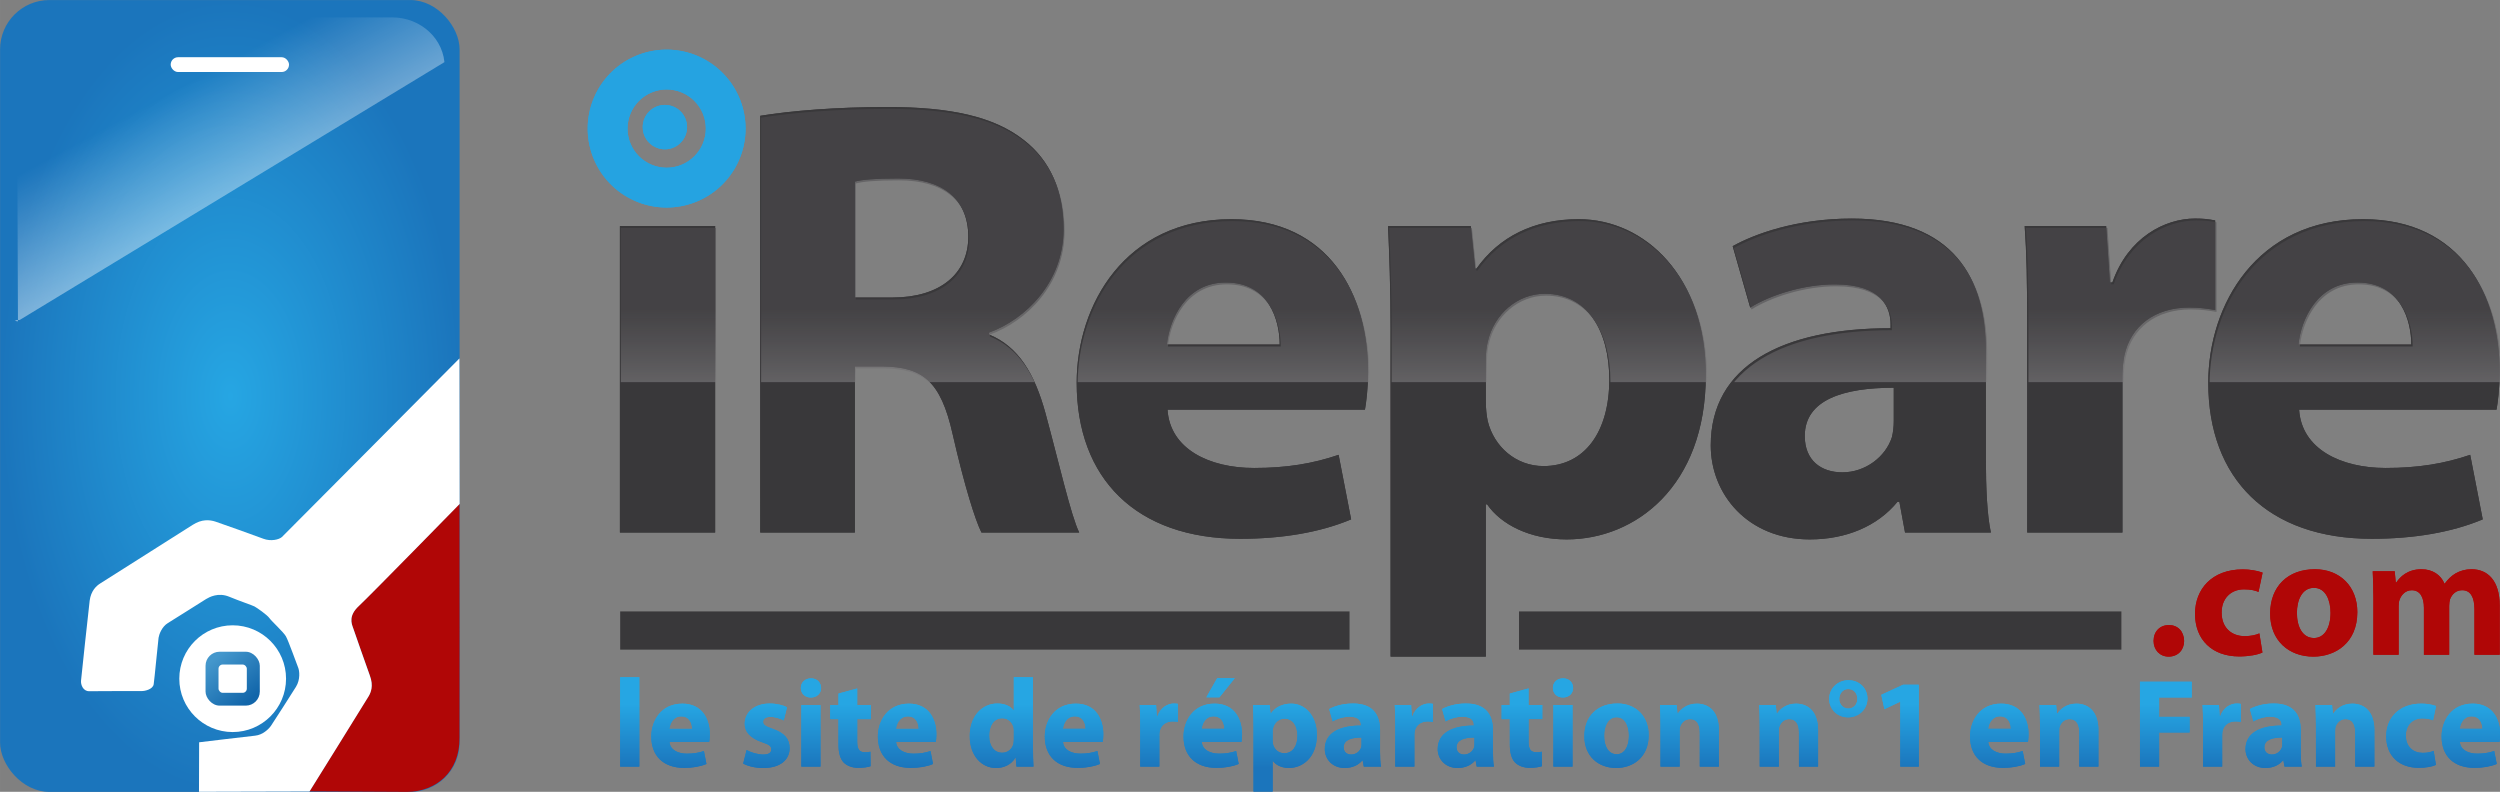
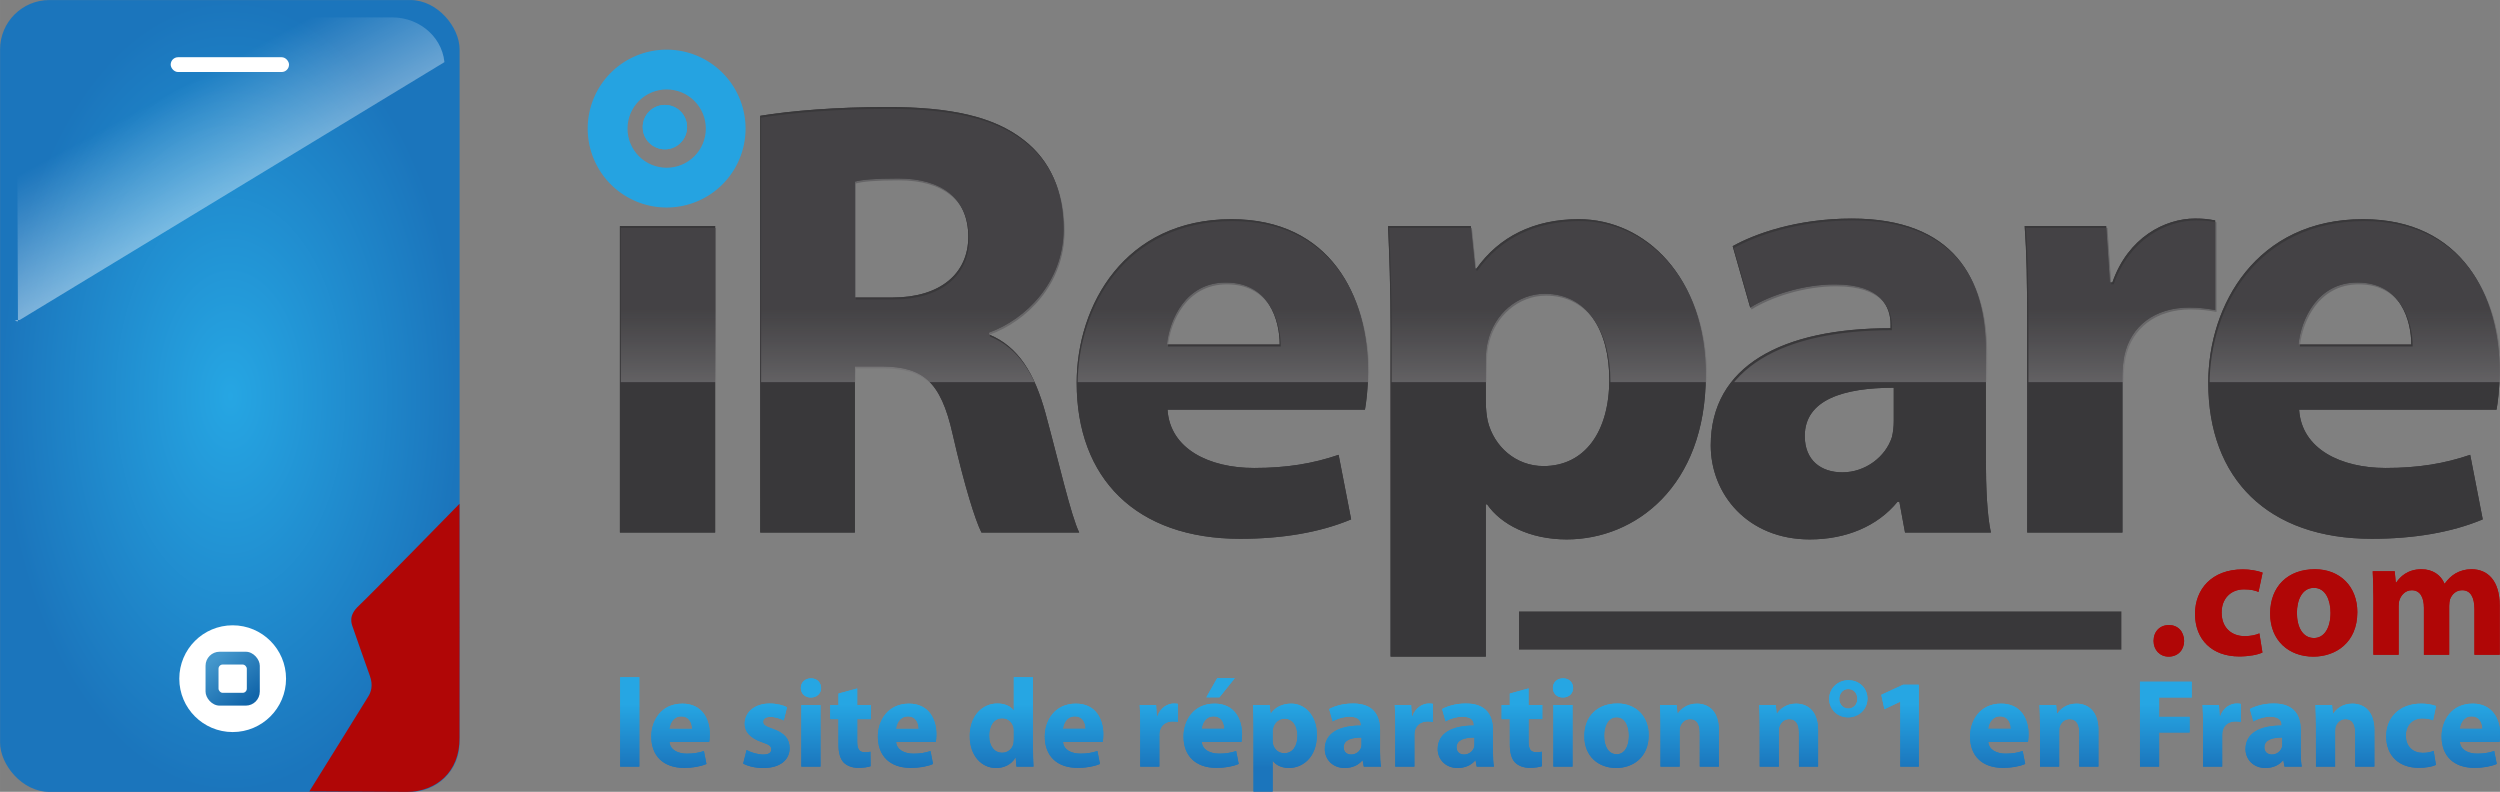
<svg xmlns="http://www.w3.org/2000/svg" xmlns:xlink="http://www.w3.org/1999/xlink" width="350" height="110.853" viewBox="0 0 92.604 29.33" id="svg1">
  <rect x="0" y="0" width="92.604" height="29.33" fill="#808080" stroke="none" />
  <defs id="defs1">
    <linearGradient id="linearGradient1">
      <stop style="stop-color:#26a6e3;stop-opacity:1;" offset="0" id="stop1" />
      <stop style="stop-color:#1b75bc;stop-opacity:1;" offset="1" id="stop2" />
    </linearGradient>
    <linearGradient id="linearGradient15">
      <stop style="stop-color:#ffffff;stop-opacity:0;" offset="0.266" id="stop15" />
      <stop style="stop-color:#ffffff;stop-opacity:1;" offset="1" id="stop16" />
    </linearGradient>
    <linearGradient id="linearGradient2055">
      <stop style="stop-color:#4497cc;stop-opacity:1;" offset="0" id="stop2055" />
      <stop style="stop-color:#1266aa;stop-opacity:1;" offset="1" id="stop2056" />
    </linearGradient>
    <linearGradient id="linearGradient120">
      <stop style="stop-color:#26a6e3;stop-opacity:1;" offset="0.483" id="stop120" />
      <stop style="stop-color:#1b75bc;stop-opacity:1;" offset="0.517" id="stop121" />
    </linearGradient>
    <linearGradient id="linearGradient129">
      <stop style="stop-color:#4e4c4f;stop-opacity:0.53;" offset="0.534" id="stop129" />
      <stop style="stop-color:#ffffff;stop-opacity:1;" offset="0.691" id="stop130" />
    </linearGradient>
    <radialGradient xlink:href="#linearGradient1" id="radialGradient2-4" cx="56.872" cy="148.465" fx="56.872" fy="148.465" r="6.164" gradientTransform="matrix(1.511,0,0,2.603,-2.558,-317.072)" gradientUnits="userSpaceOnUse" />
    <clipPath clipPathUnits="userSpaceOnUse" id="clipPath118-4">
-       <circle style="display:none;fill:#ffffff;fill-opacity:1;stroke:none;stroke-width:0.051;stroke-dasharray:none;stroke-opacity:1" id="circle118-9" cx="162.62" cy="-135.408" r="1.05" d="m 163.67,-135.408 a 1.05,1.05 0 0 1 -1.05,1.05 1.05,1.05 0 0 1 -1.05,-1.05 1.05,1.05 0 0 1 1.05,-1.05 1.05,1.05 0 0 1 1.05,1.05 z" />
      <path id="lpe_path-effect118-2" style="fill:#ffffff;fill-opacity:1;stroke:none;stroke-width:0.051;stroke-dasharray:none;stroke-opacity:1" class="powerclip" d="m 155.503,-142.525 h 14.233 v 14.233 h -14.233 z m 8.167,7.117 a 1.05,1.05 0 0 0 -1.05,-1.05 1.05,1.05 0 0 0 -1.05,1.05 1.05,1.05 0 0 0 1.05,1.05 1.05,1.05 0 0 0 1.05,-1.05 z" />
    </clipPath>
    <clipPath clipPathUnits="userSpaceOnUse" id="clipPath129-6">
      <rect style="fill:#ffffff;fill-opacity:1;stroke:none;stroke-width:0.104;stroke-dasharray:none;stroke-opacity:1" id="rect129-64" width="50.437" height="7.329" x="86.668" y="172.225" />
    </clipPath>
    <clipPath clipPathUnits="userSpaceOnUse" id="clipath_lpe_path-effect82-4">
      <path style="display:none;fill:#000000;fill-opacity:1;stroke-width:0" d="m 51.173,146.377 10.786,-6.994 0.016,7.029 z" id="path9" />
      <path id="lpe_path-effect82-4" style="display:block;fill:#000000;fill-opacity:1;stroke-width:0" class="powerclip" d="m 46.13,133.207 h 20.83 v 18.173 H 46.13 Z m 5.043,13.17 10.802,0.035 -0.016,-7.029 z" />
    </clipPath>
    <clipPath clipPathUnits="userSpaceOnUse" id="clipath_lpe_path-effect118-0">
      <circle style="display:none;fill:#ffffff;fill-opacity:1;stroke:none;stroke-width:0.051;stroke-dasharray:none;stroke-opacity:1" id="circle10" cx="162.62" cy="-135.408" r="1.05" d="m 163.67,-135.408 a 1.05,1.05 0 0 1 -1.05,1.05 1.05,1.05 0 0 1 -1.05,-1.05 1.05,1.05 0 0 1 1.05,-1.05 1.05,1.05 0 0 1 1.05,1.05 z" />
      <path id="lpe_path-effect118-0" style="fill:#ffffff;fill-opacity:1;stroke:none;stroke-width:0.051;stroke-dasharray:none;stroke-opacity:1" class="powerclip" d="m 155.503,-142.525 h 14.233 v 14.233 h -14.233 z m 8.167,7.117 a 1.05,1.05 0 0 0 -1.05,-1.05 1.05,1.05 0 0 0 -1.05,1.05 1.05,1.05 0 0 0 1.05,1.05 1.05,1.05 0 0 0 1.05,-1.05 z" />
    </clipPath>
    <linearGradient xlink:href="#linearGradient15" id="linearGradient10" gradientUnits="userSpaceOnUse" x1="53.838" y1="137.604" x2="59.253" y2="146.984" />
    <linearGradient xlink:href="#linearGradient2055" id="linearGradient11" gradientUnits="userSpaceOnUse" x1="819.696" y1="832.776" x2="865.282" y2="887.104" />
    <linearGradient xlink:href="#linearGradient120" id="linearGradient12" gradientUnits="userSpaceOnUse" gradientTransform="matrix(1.511,0,0,1.511,-2.558,-154.891)" x1="92.563" y1="132.326" x2="92.563" y2="182.765" />
    <linearGradient xlink:href="#linearGradient129" id="linearGradient13" gradientUnits="userSpaceOnUse" x1="111.883" y1="150.674" x2="111.883" y2="201.104" />
    <linearGradient xlink:href="#linearGradient120" id="linearGradient14" gradientUnits="userSpaceOnUse" gradientTransform="matrix(1.511,0,0,1.511,-2.558,-154.891)" x1="92.563" y1="132.326" x2="92.563" y2="182.765" />
  </defs>
  <g id="layer1" transform="translate(294.746,-143.14)">
    <g id="g2-1" transform="matrix(0.914,0,0,0.914,-362.414,94.399)">
      <rect style="fill:url(#radialGradient2-4);stroke-width:0" id="rect1-8-7" width="18.623" height="32.091" x="74.038" y="53.329" ry="1.998" />
      <path id="rect7-2" d="m 52.509,138.208 h 8.093 c 0.733,0 1.323,0.59 1.323,1.323 v 5.471 c 0,0.733 0.074,1.224 0.007,1.224 l -10.802,0.099 0.081,0.056 -0.025,-6.85 c -0.003,-0.733 0.59,-1.323 1.323,-1.323 z" style="display:inline;fill:url(#linearGradient10);stroke-width:0" clip-path="url(#clipath_lpe_path-effect82-4)" transform="matrix(1.614,0,0,1.511,-7.892,-154.801)" />
      <path style="fill:#b00606;fill-opacity:1;stroke-width:0.011" d="m 92.657,83.225 c 0.018,1.417 -0.98,2.185 -2.113,2.195 l -3.972,-0.022 c 0,0 2.326,-3.734 2.402,-3.868 0.076,-0.134 0.204,-0.401 0.045,-0.828 -0.159,-0.427 -0.627,-1.79 -0.685,-1.949 -0.057,-0.159 -0.188,-0.479 0.239,-0.874 0.427,-0.395 4.084,-4.135 4.084,-4.135 0.008,1.153 0,9.482 0,9.482 z" id="path2054-4-72" />
-       <path style="fill:#ffffff;fill-opacity:1;stroke-width:0.011" d="m 92.655,67.852 c 0,0 -7.073,7.126 -7.193,7.237 -0.118,0.109 -0.454,0.187 -0.754,0.072 -0.299,-0.115 -1.766,-0.636 -1.935,-0.692 -0.247,-0.082 -0.564,-0.106 -0.931,0.13 -0.276,0.178 -3.575,2.268 -3.74,2.37 -0.166,0.102 -0.382,0.306 -0.433,0.701 -0.051,0.395 -0.336,3.104 -0.35,3.237 -0.018,0.168 0.083,0.433 0.325,0.433 0.242,0 1.988,-0.012 2.122,-0.006 0.134,0.006 0.465,-0.07 0.497,-0.274 0.032,-0.204 0.178,-1.759 0.198,-1.886 0.019,-0.127 0.127,-0.446 0.382,-0.599 0.255,-0.153 1.415,-0.892 1.542,-0.969 0.127,-0.076 0.491,-0.28 0.937,-0.096 0.446,0.185 0.93,0.344 1.026,0.395 0.096,0.051 0.51,0.338 0.605,0.472 0.096,0.134 0.567,0.561 0.669,0.739 0.102,0.178 0.446,1.147 0.497,1.268 0.051,0.121 0.096,0.478 -0.089,0.777 -0.185,0.299 -0.93,1.459 -1.013,1.58 -0.083,0.121 -0.325,0.37 -0.644,0.401 -0.319,0.032 -2.268,0.268 -2.268,0.268 l -0.006,2.007 4.479,-0.012 c 0,0 2.326,-3.734 2.402,-3.868 0.076,-0.134 0.204,-0.401 0.045,-0.828 -0.159,-0.427 -0.627,-1.79 -0.685,-1.949 -0.057,-0.159 -0.188,-0.479 0.239,-0.874 0.427,-0.395 4.084,-4.135 4.084,-4.135 z" id="path2054-2" />
      <g id="g2056-61" transform="matrix(0.031,0,0,0.031,57.347,54.174)">
        <circle style="fill:#ffffff;fill-opacity:1;stroke-width:0.472" id="path2055-06" cx="842.489" cy="859.94" r="69.78" />
        <rect style="fill:url(#linearGradient11);fill-opacity:1;stroke-width:0.44" id="rect2055-1" width="70.921" height="70.45" x="807.029" y="824.715" ry="18.362" />
        <rect style="fill:#ffffff;fill-opacity:1;stroke-width:0.581" id="rect2056-5" width="37" height="37" x="823.989" y="841.44" ry="5.475" />
      </g>
      <rect style="fill:#ffffff;stroke-width:0" id="rect3-9" width="4.796" height="0.6" x="80.952" y="55.646" ry="0.3" />
      <path style="font-weight:bold;font-size:16.814px;line-height:1.2;font-family:'Myriad Pro';-inkscape-font-specification:'Myriad Pro Bold';text-align:center;letter-spacing:-0.926px;word-spacing:0px;text-anchor:middle;mix-blend-mode:normal;fill:#39383a;fill-opacity:1;stroke-width:0.155" d="M 103.018,74.909 V 62.489 h -3.86 v 12.42 z m 1.827,0 h 3.835 v -6.73 h 1.143 c 1.6,0.025 2.337,0.584 2.819,2.743 0.483,2.108 0.914,3.479 1.168,3.987 h 3.962 c -0.33,-0.66 -0.838,-2.895 -1.371,-4.851 -0.432,-1.575 -1.092,-2.692 -2.286,-3.175 v -0.076 c 1.473,-0.533 3.022,-2.032 3.022,-4.191 0,-1.575 -0.559,-2.794 -1.6,-3.606 -1.219,-0.965 -2.997,-1.346 -5.537,-1.346 -2.083,0 -3.911,0.152 -5.156,0.356 z m 3.835,-14.223 c 0.279,-0.076 0.813,-0.127 1.752,-0.127 1.778,0 2.845,0.813 2.845,2.362 0,1.498 -1.143,2.464 -3.073,2.464 h -1.524 z m 20.672,9.245 c 0.051,-0.279 0.127,-0.864 0.127,-1.524 0,-3.073 -1.524,-6.197 -5.537,-6.197 -4.318,0 -6.273,3.479 -6.273,6.629 0,3.886 2.413,6.324 6.629,6.324 1.676,0 3.226,-0.254 4.495,-0.787 l -0.508,-2.616 c -1.041,0.356 -2.108,0.533 -3.429,0.533 -1.803,0 -3.403,-0.762 -3.505,-2.362 z m -8.026,-2.641 c 0.102,-1.016 0.762,-2.514 2.387,-2.514 1.778,0 2.184,1.575 2.184,2.514 z m 9.065,12.648 h 3.86 v -6.172 h 0.051 c 0.559,0.813 1.727,1.422 3.226,1.422 2.768,0 5.638,-2.133 5.638,-6.654 0,-3.962 -2.438,-6.324 -5.156,-6.324 -1.803,0 -3.226,0.711 -4.14,2.006 h -0.051 l -0.178,-1.727 h -3.353 c 0.051,1.168 0.102,2.54 0.102,4.165 z m 3.86,-12.064 c 0,-0.229 0.025,-0.483 0.076,-0.686 0.254,-1.143 1.219,-1.956 2.311,-1.956 1.727,0 2.616,1.498 2.616,3.479 0,2.108 -0.991,3.505 -2.667,3.505 -1.117,0 -2.006,-0.787 -2.26,-1.829 -0.051,-0.254 -0.076,-0.508 -0.076,-0.813 z m 20.265,-0.305 c 0,-2.946 -1.295,-5.384 -5.435,-5.384 -2.26,0 -3.962,0.635 -4.826,1.118 l 0.711,2.489 c 0.813,-0.508 2.159,-0.94 3.429,-0.94 1.905,0 2.26,0.94 2.26,1.625 v 0.152 c -4.394,0 -7.289,1.524 -7.289,4.749 0,1.981 1.498,3.81 4.013,3.81 1.473,0 2.743,-0.533 3.556,-1.524 h 0.076 l 0.229,1.245 h 3.48 c -0.152,-0.686 -0.203,-1.829 -0.203,-2.997 z m -3.733,2.819 c 0,0.229 -0.025,0.457 -0.076,0.66 -0.254,0.787 -1.067,1.422 -2.006,1.422 -0.864,0 -1.524,-0.483 -1.524,-1.473 0,-1.473 1.575,-1.956 3.606,-1.956 z m 5.408,4.521 h 3.86 v -6.299 c 0,-0.305 0.025,-0.61 0.076,-0.864 0.254,-1.194 1.219,-1.956 2.641,-1.956 0.432,0 0.737,0.051 1.041,0.102 v -3.632 c -0.279,-0.051 -0.457,-0.076 -0.813,-0.076 -1.219,0 -2.718,0.762 -3.353,2.591 h -0.102 L 159.391,62.49 h -3.302 c 0.076,1.067 0.102,2.26 0.102,4.089 z m 19.021,-4.978 c 0.051,-0.279 0.127,-0.864 0.127,-1.524 0,-3.073 -1.524,-6.197 -5.537,-6.197 -4.318,0 -6.273,3.479 -6.273,6.629 0,3.886 2.413,6.324 6.629,6.324 1.676,0 3.226,-0.254 4.495,-0.787 l -0.508,-2.616 c -1.041,0.356 -2.108,0.533 -3.429,0.533 -1.803,0 -3.403,-0.762 -3.505,-2.362 z m -8.026,-2.641 c 0.102,-1.016 0.762,-2.514 2.387,-2.514 1.778,0 2.184,1.575 2.184,2.514 z" id="text104-4" aria-label="iRepare" />
-       <path style="fill:#25a3e1;fill-opacity:1;stroke:none;stroke-width:0.104;stroke-dasharray:none;stroke-opacity:1" id="path118-9" transform="matrix(1.511,0,0,-1.511,-144.666,-146.063)" clip-path="url(#clipath_lpe_path-effect118-0)" d="m 164.736,-135.408 a 2.117,2.117 0 0 1 -2.117,2.117 2.117,2.117 0 0 1 -2.117,-2.117 2.117,2.117 0 0 1 2.117,-2.117 2.117,2.117 0 0 1 2.117,2.117 z" />
+       <path style="fill:#25a3e1;fill-opacity:1;stroke:none;stroke-width:0.104;stroke-dasharray:none;stroke-opacity:1" id="path118-9" transform="matrix(1.511,0,0,-1.511,-144.666,-146.063)" clip-path="url(#clipath_lpe_path-effect118-0)" d="m 164.736,-135.408 z" />
      <circle style="fill:#25a3e1;fill-opacity:1;stroke:none;stroke-width:0.154;stroke-dasharray:none;stroke-opacity:1" id="path119-0" cx="100.981" cy="58.479" r="0.899" />
      <path d="m 161.922,79.938 c 0.38,0 0.629,-0.27 0.629,-0.636 -0.008,-0.387 -0.256,-0.643 -0.616,-0.643 -0.367,0 -0.622,0.263 -0.622,0.643 0,0.367 0.256,0.636 0.609,0.636 z m 3.679,-0.941 c -0.159,0.069 -0.353,0.111 -0.602,0.111 -0.512,0 -0.927,-0.332 -0.927,-0.948 -0.008,-0.553 0.353,-0.948 0.906,-0.948 0.277,0 0.463,0.048 0.588,0.104 l 0.166,-0.782 c -0.221,-0.083 -0.526,-0.131 -0.802,-0.131 -1.259,0 -1.937,0.809 -1.937,1.798 0,1.058 0.699,1.729 1.791,1.729 0.401,0 0.754,-0.069 0.941,-0.159 z m 2.248,-2.6 c -1.093,0 -1.812,0.699 -1.812,1.798 0,1.093 0.761,1.743 1.75,1.743 0.906,0 1.784,-0.567 1.784,-1.805 0,-1.024 -0.692,-1.736 -1.722,-1.736 z m -0.035,0.754 c 0.477,0 0.671,0.512 0.671,1.01 0,0.616 -0.256,1.024 -0.671,1.024 -0.45,0 -0.692,-0.436 -0.692,-1.017 0,-0.498 0.194,-1.017 0.692,-1.017 z m 2.407,2.711 h 1.024 v -1.971 c 0,-0.09 0.008,-0.187 0.042,-0.27 0.062,-0.166 0.221,-0.373 0.491,-0.373 0.339,0 0.491,0.29 0.491,0.712 v 1.902 h 1.024 v -1.978 c 0,-0.09 0.014,-0.194 0.035,-0.27 0.076,-0.201 0.242,-0.367 0.491,-0.367 0.339,0 0.498,0.284 0.498,0.775 v 1.84 h 1.024 v -1.992 c 0,-1.017 -0.491,-1.473 -1.141,-1.473 -0.249,0 -0.456,0.062 -0.643,0.166 -0.166,0.097 -0.311,0.235 -0.443,0.415 h -0.014 c -0.145,-0.353 -0.484,-0.581 -0.927,-0.581 -0.574,0 -0.878,0.318 -1.024,0.539 h -0.021 l -0.042,-0.456 h -0.892 c 0.014,0.304 0.028,0.657 0.028,1.079 z" id="text119-9" style="font-weight:bold;font-size:4.579px;line-height:1.2;font-family:'Myriad Pro';-inkscape-font-specification:'Myriad Pro Bold';text-align:center;letter-spacing:0px;word-spacing:0px;text-anchor:middle;fill:#b00606;fill-opacity:1;stroke-width:0.042" aria-label=".com" />
      <path d="m 99.169,84.396 h 0.775 v -3.622 h -0.775 z m 3.607,-1 c 0.011,-0.056 0.025,-0.173 0.025,-0.306 0,-0.617 -0.306,-1.245 -1.112,-1.245 -0.867,0 -1.26,0.699 -1.26,1.332 0,0.781 0.485,1.27 1.332,1.27 0.337,0 0.648,-0.051 0.903,-0.158 l -0.102,-0.525 c -0.209,0.071 -0.423,0.107 -0.689,0.107 -0.362,0 -0.684,-0.153 -0.704,-0.474 z m -1.612,-0.531 c 0.02,-0.204 0.153,-0.505 0.48,-0.505 0.357,0 0.439,0.316 0.439,0.505 z m 2.99,1.408 c 0.189,0.102 0.48,0.179 0.806,0.179 0.714,0 1.076,-0.342 1.076,-0.811 -0.005,-0.362 -0.199,-0.607 -0.673,-0.77 -0.306,-0.107 -0.403,-0.168 -0.403,-0.291 0,-0.123 0.107,-0.199 0.296,-0.199 0.209,0 0.429,0.082 0.541,0.143 l 0.133,-0.536 c -0.153,-0.077 -0.408,-0.148 -0.699,-0.148 -0.617,0 -1.015,0.352 -1.015,0.821 -0.005,0.296 0.194,0.577 0.714,0.75 0.286,0.097 0.362,0.158 0.362,0.291 0,0.127 -0.097,0.204 -0.332,0.204 -0.23,0 -0.525,-0.097 -0.668,-0.184 z m 3.132,0.123 v -2.495 h -0.775 v 2.495 z m -0.383,-3.576 c -0.25,0 -0.413,0.168 -0.413,0.388 0,0.214 0.158,0.388 0.403,0.388 0.26,0 0.418,-0.173 0.418,-0.388 -0.005,-0.219 -0.158,-0.388 -0.408,-0.388 z m 1.112,0.617 v 0.464 h -0.332 v 0.571 h 0.332 v 1.02 c 0,0.352 0.071,0.592 0.214,0.74 0.127,0.127 0.337,0.214 0.587,0.214 0.214,0 0.403,-0.031 0.5,-0.066 l -0.005,-0.587 c -0.071,0.015 -0.123,0.02 -0.23,0.02 -0.23,0 -0.306,-0.138 -0.306,-0.439 v -0.903 h 0.556 V 81.902 h -0.556 v -0.673 z m 3.944,1.959 c 0.011,-0.056 0.025,-0.173 0.025,-0.306 0,-0.617 -0.306,-1.245 -1.112,-1.245 -0.867,0 -1.26,0.699 -1.26,1.332 0,0.781 0.485,1.27 1.332,1.27 0.337,0 0.648,-0.051 0.903,-0.158 l -0.102,-0.525 c -0.209,0.071 -0.423,0.107 -0.689,0.107 -0.362,0 -0.684,-0.153 -0.704,-0.474 z m -1.612,-0.531 c 0.02,-0.204 0.153,-0.505 0.48,-0.505 0.357,0 0.439,0.316 0.439,0.505 z m 4.775,-2.092 v 1.347 h -0.011 c -0.112,-0.168 -0.347,-0.281 -0.658,-0.281 -0.597,0 -1.122,0.49 -1.117,1.332 0,0.775 0.474,1.281 1.066,1.281 0.321,0 0.628,-0.143 0.781,-0.418 h 0.015 l 0.031,0.362 h 0.689 c -0.011,-0.168 -0.02,-0.464 -0.02,-0.745 v -2.877 z m 0,2.51 c 0,0.061 -0.005,0.123 -0.015,0.179 -0.046,0.219 -0.23,0.372 -0.454,0.372 -0.321,0 -0.531,-0.265 -0.531,-0.689 0,-0.393 0.179,-0.709 0.536,-0.709 0.24,0 0.408,0.173 0.454,0.378 0.011,0.046 0.011,0.102 0.011,0.143 z m 3.602,0.112 c 0.011,-0.056 0.025,-0.173 0.025,-0.306 0,-0.617 -0.306,-1.245 -1.112,-1.245 -0.867,0 -1.26,0.699 -1.26,1.332 0,0.781 0.485,1.27 1.332,1.27 0.337,0 0.648,-0.051 0.903,-0.158 l -0.102,-0.525 c -0.209,0.071 -0.423,0.107 -0.689,0.107 -0.362,0 -0.684,-0.153 -0.704,-0.474 z m -1.612,-0.531 c 0.02,-0.204 0.153,-0.505 0.48,-0.505 0.357,0 0.439,0.316 0.439,0.505 z m 3.133,1.531 h 0.775 v -1.265 c 0,-0.061 0.005,-0.123 0.015,-0.173 0.051,-0.24 0.245,-0.393 0.531,-0.393 0.087,0 0.148,0.011 0.209,0.02 v -0.73 c -0.056,-0.011 -0.092,-0.015 -0.163,-0.015 -0.245,0 -0.546,0.153 -0.673,0.52 h -0.02 l -0.031,-0.459 h -0.663 c 0.015,0.214 0.02,0.454 0.02,0.821 z m 4.102,-1 c 0.011,-0.056 0.025,-0.173 0.025,-0.306 0,-0.617 -0.306,-1.245 -1.112,-1.245 -0.867,0 -1.26,0.699 -1.26,1.332 0,0.781 0.485,1.27 1.332,1.27 0.337,0 0.648,-0.051 0.903,-0.158 l -0.102,-0.525 c -0.209,0.071 -0.423,0.107 -0.689,0.107 -0.362,0 -0.684,-0.153 -0.704,-0.474 z m -1.612,-0.531 c 0.02,-0.204 0.153,-0.505 0.48,-0.505 0.357,0 0.439,0.316 0.439,0.505 z m 0.628,-2.051 -0.439,0.775 h 0.531 l 0.622,-0.775 z m 1.474,4.592 h 0.775 v -1.24 h 0.011 c 0.112,0.163 0.347,0.286 0.648,0.286 0.556,0 1.133,-0.429 1.133,-1.337 0,-0.796 -0.49,-1.27 -1.036,-1.27 -0.362,0 -0.648,0.143 -0.832,0.403 h -0.011 l -0.036,-0.347 h -0.673 c 0.011,0.235 0.02,0.51 0.02,0.837 z m 0.775,-2.423 c 0,-0.046 0.005,-0.097 0.015,-0.138 0.051,-0.23 0.245,-0.393 0.464,-0.393 0.347,0 0.525,0.301 0.525,0.699 0,0.423 -0.199,0.704 -0.536,0.704 -0.224,0 -0.403,-0.158 -0.454,-0.367 -0.011,-0.051 -0.015,-0.102 -0.015,-0.163 z m 4.352,-0.061 c 0,-0.592 -0.26,-1.082 -1.092,-1.082 -0.454,0 -0.796,0.127 -0.969,0.224 l 0.143,0.5 c 0.163,-0.102 0.434,-0.189 0.689,-0.189 0.383,0 0.454,0.189 0.454,0.327 v 0.031 c -0.883,0 -1.464,0.306 -1.464,0.954 0,0.398 0.301,0.765 0.806,0.765 0.296,0 0.551,-0.107 0.714,-0.306 h 0.015 l 0.046,0.25 h 0.699 c -0.031,-0.138 -0.041,-0.367 -0.041,-0.602 z m -0.75,0.566 c 0,0.046 -0.005,0.092 -0.015,0.133 -0.051,0.158 -0.214,0.286 -0.403,0.286 -0.173,0 -0.306,-0.097 -0.306,-0.296 0,-0.296 0.316,-0.393 0.724,-0.393 z m 1.367,0.908 h 0.775 v -1.265 c 0,-0.061 0.005,-0.123 0.015,-0.173 0.051,-0.24 0.245,-0.393 0.531,-0.393 0.087,0 0.148,0.011 0.209,0.02 v -0.73 c -0.056,-0.011 -0.092,-0.015 -0.163,-0.015 -0.245,0 -0.546,0.153 -0.673,0.52 h -0.02 l -0.031,-0.459 h -0.663 c 0.015,0.214 0.02,0.454 0.02,0.821 z m 3.959,-1.474 c 0,-0.592 -0.26,-1.082 -1.092,-1.082 -0.454,0 -0.796,0.127 -0.969,0.224 l 0.143,0.5 c 0.163,-0.102 0.434,-0.189 0.689,-0.189 0.383,0 0.454,0.189 0.454,0.327 v 0.031 c -0.883,0 -1.464,0.306 -1.464,0.954 0,0.398 0.301,0.765 0.806,0.765 0.296,0 0.551,-0.107 0.714,-0.306 h 0.015 l 0.046,0.25 h 0.699 c -0.031,-0.138 -0.041,-0.367 -0.041,-0.602 z m -0.75,0.566 c 0,0.046 -0.005,0.092 -0.015,0.133 -0.051,0.158 -0.214,0.286 -0.403,0.286 -0.173,0 -0.306,-0.097 -0.306,-0.296 0,-0.296 0.316,-0.393 0.724,-0.393 z m 1.434,-2.051 v 0.464 h -0.332 v 0.571 h 0.332 v 1.02 c 0,0.352 0.071,0.592 0.214,0.74 0.127,0.127 0.337,0.214 0.587,0.214 0.214,0 0.403,-0.031 0.5,-0.066 l -0.005,-0.587 c -0.071,0.015 -0.122,0.02 -0.23,0.02 -0.23,0 -0.306,-0.138 -0.306,-0.439 v -0.903 h 0.556 v -0.571 h -0.556 v -0.673 z m 2.541,2.959 v -2.495 h -0.775 v 2.495 z m -0.383,-3.576 c -0.25,0 -0.413,0.168 -0.413,0.388 0,0.214 0.158,0.388 0.403,0.388 0.26,0 0.418,-0.173 0.418,-0.388 -0.005,-0.219 -0.158,-0.388 -0.408,-0.388 z m 2.199,1.02 c -0.806,0 -1.337,0.515 -1.337,1.326 0,0.806 0.561,1.286 1.291,1.286 0.668,0 1.316,-0.418 1.316,-1.332 0,-0.755 -0.51,-1.281 -1.27,-1.281 z m -0.025,0.556 c 0.352,0 0.495,0.378 0.495,0.745 0,0.454 -0.189,0.755 -0.495,0.755 -0.332,0 -0.51,-0.321 -0.51,-0.75 0,-0.367 0.143,-0.75 0.51,-0.75 z m 1.775,2 h 0.775 v -1.439 c 0,-0.071 0.005,-0.143 0.025,-0.194 0.056,-0.143 0.184,-0.291 0.398,-0.291 0.281,0 0.393,0.219 0.393,0.541 v 1.383 h 0.775 v -1.474 c 0,-0.735 -0.383,-1.076 -0.893,-1.076 -0.418,0 -0.668,0.24 -0.77,0.403 h -0.015 l -0.036,-0.347 h -0.673 c 0.011,0.224 0.02,0.485 0.02,0.796 z m 4.02,0 h 0.775 v -1.439 c 0,-0.071 0.005,-0.143 0.025,-0.194 0.056,-0.143 0.184,-0.291 0.398,-0.291 0.281,0 0.393,0.219 0.393,0.541 v 1.383 h 0.775 v -1.474 c 0,-0.735 -0.383,-1.076 -0.893,-1.076 -0.418,0 -0.668,0.24 -0.77,0.403 h -0.015 l -0.036,-0.347 h -0.673 c 0.011,0.224 0.02,0.485 0.02,0.796 z m 3.597,-3.5 c -0.439,0 -0.786,0.337 -0.781,0.76 0,0.413 0.321,0.745 0.77,0.745 0.418,0 0.781,-0.316 0.781,-0.76 0,-0.403 -0.311,-0.745 -0.77,-0.745 z m -0.011,0.357 c 0.245,0 0.372,0.194 0.372,0.398 0,0.224 -0.153,0.393 -0.367,0.393 -0.209,0 -0.367,-0.168 -0.367,-0.388 0,-0.214 0.143,-0.403 0.362,-0.403 z m 2.112,3.143 h 0.75 v -3.316 h -0.638 l -0.883,0.408 0.127,0.582 0.633,-0.301 h 0.011 z m 5.173,-1 c 0.011,-0.056 0.025,-0.173 0.025,-0.306 0,-0.617 -0.306,-1.245 -1.112,-1.245 -0.867,0 -1.26,0.699 -1.26,1.332 0,0.781 0.485,1.27 1.332,1.27 0.337,0 0.648,-0.051 0.903,-0.158 l -0.102,-0.525 c -0.209,0.071 -0.423,0.107 -0.689,0.107 -0.362,0 -0.684,-0.153 -0.704,-0.474 z m -1.612,-0.531 c 0.02,-0.204 0.153,-0.505 0.48,-0.505 0.357,0 0.439,0.316 0.439,0.505 z m 2.102,1.531 h 0.775 v -1.439 c 0,-0.071 0.005,-0.143 0.025,-0.194 0.056,-0.143 0.184,-0.291 0.398,-0.291 0.281,0 0.393,0.219 0.393,0.541 v 1.383 h 0.775 v -1.474 c 0,-0.735 -0.383,-1.076 -0.893,-1.076 -0.418,0 -0.668,0.24 -0.77,0.403 h -0.015 l -0.036,-0.347 h -0.673 c 0.011,0.224 0.02,0.485 0.02,0.796 z m 4.051,0 h 0.775 v -1.383 h 1.235 v -0.633 h -1.235 v -0.786 h 1.321 v -0.638 h -2.097 z m 2.556,0 h 0.775 v -1.265 c 0,-0.061 0.005,-0.123 0.015,-0.173 0.051,-0.24 0.245,-0.393 0.531,-0.393 0.087,0 0.148,0.011 0.209,0.02 v -0.73 c -0.056,-0.011 -0.092,-0.015 -0.163,-0.015 -0.245,0 -0.546,0.153 -0.673,0.52 h -0.02 l -0.031,-0.459 h -0.663 c 0.015,0.214 0.02,0.454 0.02,0.821 z m 3.959,-1.474 c 0,-0.592 -0.26,-1.082 -1.092,-1.082 -0.454,0 -0.796,0.127 -0.969,0.224 l 0.143,0.5 c 0.163,-0.102 0.434,-0.189 0.689,-0.189 0.383,0 0.454,0.189 0.454,0.327 v 0.031 c -0.883,0 -1.464,0.306 -1.464,0.954 0,0.398 0.301,0.765 0.806,0.765 0.296,0 0.551,-0.107 0.714,-0.306 h 0.015 l 0.046,0.25 h 0.699 c -0.031,-0.138 -0.041,-0.367 -0.041,-0.602 z m -0.75,0.566 c 0,0.046 -0.005,0.092 -0.015,0.133 -0.051,0.158 -0.214,0.286 -0.403,0.286 -0.173,0 -0.306,-0.097 -0.306,-0.296 0,-0.296 0.316,-0.393 0.724,-0.393 z m 1.367,0.908 h 0.775 v -1.439 c 0,-0.071 0.005,-0.143 0.025,-0.194 0.056,-0.143 0.184,-0.291 0.398,-0.291 0.281,0 0.393,0.219 0.393,0.541 v 1.383 h 0.775 v -1.474 c 0,-0.735 -0.383,-1.076 -0.893,-1.076 -0.418,0 -0.668,0.24 -0.77,0.403 h -0.015 l -0.036,-0.347 h -0.673 c 0.011,0.224 0.02,0.485 0.02,0.796 z m 4.77,-0.638 c -0.117,0.051 -0.26,0.082 -0.444,0.082 -0.378,0 -0.684,-0.245 -0.684,-0.699 -0.005,-0.408 0.26,-0.699 0.668,-0.699 0.204,0 0.342,0.036 0.434,0.077 l 0.123,-0.577 c -0.163,-0.061 -0.388,-0.097 -0.592,-0.097 -0.929,0 -1.429,0.597 -1.429,1.326 0,0.781 0.515,1.275 1.321,1.275 0.296,0 0.556,-0.051 0.694,-0.117 z m 2.668,-0.362 c 0.011,-0.056 0.025,-0.173 0.025,-0.306 0,-0.617 -0.306,-1.245 -1.112,-1.245 -0.867,0 -1.26,0.699 -1.26,1.332 0,0.781 0.485,1.27 1.332,1.27 0.337,0 0.648,-0.051 0.903,-0.158 l -0.102,-0.525 c -0.209,0.071 -0.423,0.107 -0.689,0.107 -0.362,0 -0.684,-0.153 -0.704,-0.474 z m -1.612,-0.531 c 0.02,-0.204 0.153,-0.505 0.48,-0.505 0.357,0 0.439,0.316 0.439,0.505 z" id="text120-1" style="font-weight:bold;font-size:3.377px;line-height:1.2;font-family:'Myriad Pro';-inkscape-font-specification:'Myriad Pro Bold';text-align:center;letter-spacing:0px;word-spacing:0px;text-anchor:middle;fill:url(#linearGradient12);stroke-width:0.386" aria-label="le site de réparation n°1 en France" />
      <path style="font-weight:bold;font-size:16.814px;line-height:1.2;font-family:'Myriad Pro';-inkscape-font-specification:'Myriad Pro Bold';text-align:center;letter-spacing:-0.926px;word-spacing:0px;text-anchor:middle;mix-blend-mode:normal;fill:#39383a;fill-opacity:1;stroke-width:0.155" d="M 103.018,74.909 V 62.489 h -3.86 v 12.42 z m 1.827,0 h 3.835 v -6.73 h 1.143 c 1.6,0.025 2.337,0.584 2.819,2.743 0.483,2.108 0.914,3.479 1.168,3.987 h 3.962 c -0.33,-0.66 -0.838,-2.895 -1.371,-4.851 -0.432,-1.575 -1.092,-2.692 -2.286,-3.175 v -0.076 c 1.473,-0.533 3.022,-2.032 3.022,-4.191 0,-1.575 -0.559,-2.794 -1.6,-3.606 -1.219,-0.965 -2.997,-1.346 -5.537,-1.346 -2.083,0 -3.911,0.152 -5.156,0.356 z m 3.835,-14.223 c 0.279,-0.076 0.813,-0.127 1.752,-0.127 1.778,0 2.845,0.813 2.845,2.362 0,1.498 -1.143,2.464 -3.073,2.464 h -1.524 z m 20.672,9.245 c 0.051,-0.279 0.127,-0.864 0.127,-1.524 0,-3.073 -1.524,-6.197 -5.537,-6.197 -4.318,0 -6.273,3.479 -6.273,6.629 0,3.886 2.413,6.324 6.629,6.324 1.676,0 3.226,-0.254 4.495,-0.787 l -0.508,-2.616 c -1.041,0.356 -2.108,0.533 -3.429,0.533 -1.803,0 -3.403,-0.762 -3.505,-2.362 z m -8.026,-2.641 c 0.102,-1.016 0.762,-2.514 2.387,-2.514 1.778,0 2.184,1.575 2.184,2.514 z m 9.065,12.648 h 3.86 v -6.172 h 0.051 c 0.559,0.813 1.727,1.422 3.226,1.422 2.768,0 5.638,-2.133 5.638,-6.654 0,-3.962 -2.438,-6.324 -5.156,-6.324 -1.803,0 -3.226,0.711 -4.14,2.006 h -0.051 l -0.178,-1.727 h -3.353 c 0.051,1.168 0.102,2.54 0.102,4.165 z m 3.86,-12.064 c 0,-0.229 0.025,-0.483 0.076,-0.686 0.254,-1.143 1.219,-1.956 2.311,-1.956 1.727,0 2.616,1.498 2.616,3.479 0,2.108 -0.991,3.505 -2.667,3.505 -1.117,0 -2.006,-0.787 -2.26,-1.829 -0.051,-0.254 -0.076,-0.508 -0.076,-0.813 z m 20.265,-0.305 c 0,-2.946 -1.295,-5.384 -5.435,-5.384 -2.26,0 -3.962,0.635 -4.826,1.118 l 0.711,2.489 c 0.813,-0.508 2.159,-0.94 3.429,-0.94 1.905,0 2.26,0.94 2.26,1.625 v 0.152 c -4.394,0 -7.289,1.524 -7.289,4.749 0,1.981 1.498,3.81 4.013,3.81 1.473,0 2.743,-0.533 3.556,-1.524 h 0.076 l 0.229,1.245 h 3.48 c -0.152,-0.686 -0.203,-1.829 -0.203,-2.997 z m -3.733,2.819 c 0,0.229 -0.025,0.457 -0.076,0.66 -0.254,0.787 -1.067,1.422 -2.006,1.422 -0.864,0 -1.524,-0.483 -1.524,-1.473 0,-1.473 1.575,-1.956 3.606,-1.956 z m 5.408,4.521 h 3.86 v -6.299 c 0,-0.305 0.025,-0.61 0.076,-0.864 0.254,-1.194 1.219,-1.956 2.641,-1.956 0.432,0 0.737,0.051 1.041,0.102 v -3.632 c -0.279,-0.051 -0.457,-0.076 -0.813,-0.076 -1.219,0 -2.718,0.762 -3.353,2.591 h -0.102 L 159.391,62.49 h -3.302 c 0.076,1.067 0.102,2.26 0.102,4.089 z m 19.021,-4.978 c 0.051,-0.279 0.127,-0.864 0.127,-1.524 0,-3.073 -1.524,-6.197 -5.537,-6.197 -4.318,0 -6.273,3.479 -6.273,6.629 0,3.886 2.413,6.324 6.629,6.324 1.676,0 3.226,-0.254 4.495,-0.787 l -0.508,-2.616 c -1.041,0.356 -2.108,0.533 -3.429,0.533 -1.803,0 -3.403,-0.762 -3.505,-2.362 z m -8.026,-2.641 c 0.102,-1.016 0.762,-2.514 2.387,-2.514 1.778,0 2.184,1.575 2.184,2.514 z" id="path121-7" aria-label="iRepare" />
      <path style="font-weight:bold;font-size:16.814px;line-height:1.2;font-family:'Myriad Pro';-inkscape-font-specification:'Myriad Pro Bold';text-align:center;letter-spacing:-0.926px;word-spacing:0px;text-anchor:middle;mix-blend-mode:normal;fill:url(#linearGradient13);fill-opacity:1;stroke-width:0.102" d="m 89.221,183.641 v -8.222 h -2.556 v 8.222 z m 1.209,0 h 2.539 v -4.456 h 0.757 c 1.059,0.017 1.547,0.387 1.866,1.816 0.319,1.396 0.605,2.303 0.773,2.64 h 2.623 c -0.219,-0.437 -0.555,-1.917 -0.908,-3.211 -0.286,-1.042 -0.723,-1.782 -1.513,-2.102 v -0.05 c 0.975,-0.353 2.001,-1.345 2.001,-2.774 0,-1.042 -0.37,-1.849 -1.059,-2.388 -0.807,-0.639 -1.984,-0.891 -3.665,-0.891 -1.379,0 -2.589,0.101 -3.413,0.235 z m 2.539,-9.416 c 0.185,-0.051 0.538,-0.084 1.16,-0.084 1.177,0 1.883,0.538 1.883,1.564 0,0.992 -0.757,1.631 -2.034,1.631 h -1.009 z m 13.685,6.12 c 0.034,-0.185 0.084,-0.572 0.084,-1.009 0,-2.034 -1.009,-4.102 -3.665,-4.102 -2.858,0 -4.153,2.303 -4.153,4.388 0,2.572 1.597,4.187 4.388,4.187 1.11,0 2.135,-0.168 2.976,-0.521 l -0.336,-1.732 c -0.689,0.235 -1.396,0.353 -2.27,0.353 -1.194,0 -2.253,-0.504 -2.32,-1.564 z m -5.313,-1.749 c 0.067,-0.673 0.504,-1.665 1.58,-1.665 1.177,0 1.446,1.042 1.446,1.665 z m 6.001,8.373 h 2.556 v -4.086 h 0.034 c 0.37,0.538 1.143,0.942 2.135,0.942 1.833,0 3.733,-1.412 3.733,-4.405 0,-2.623 -1.614,-4.187 -3.413,-4.187 -1.194,0 -2.135,0.471 -2.741,1.328 h -0.034 l -0.118,-1.143 h -2.219 c 0.034,0.773 0.067,1.681 0.067,2.757 z m 2.556,-7.986 c 0,-0.151 0.017,-0.319 0.05,-0.454 0.168,-0.757 0.807,-1.295 1.53,-1.295 1.143,0 1.732,0.992 1.732,2.303 0,1.396 -0.656,2.32 -1.765,2.32 -0.74,0 -1.328,-0.521 -1.496,-1.211 -0.034,-0.168 -0.05,-0.336 -0.05,-0.538 z m 13.416,-0.202 c 0,-1.95 -0.858,-3.564 -3.598,-3.564 -1.496,0 -2.623,0.42 -3.195,0.74 l 0.471,1.648 c 0.538,-0.336 1.429,-0.622 2.27,-0.622 1.261,0 1.496,0.622 1.496,1.076 v 0.101 c -2.909,0 -4.825,1.009 -4.825,3.144 0,1.311 0.992,2.522 2.657,2.522 0.975,0 1.816,-0.353 2.354,-1.009 h 0.05 l 0.151,0.824 h 2.303 c -0.101,-0.454 -0.135,-1.211 -0.135,-1.984 z m -2.472,1.866 c 0,0.151 -0.017,0.303 -0.05,0.437 -0.168,0.521 -0.706,0.942 -1.328,0.942 -0.572,0 -1.009,-0.319 -1.009,-0.975 0,-0.975 1.042,-1.295 2.388,-1.295 z m 3.58,2.993 h 2.556 v -4.17 c 0,-0.202 0.017,-0.404 0.05,-0.572 0.168,-0.79 0.807,-1.295 1.749,-1.295 0.286,0 0.488,0.034 0.689,0.067 v -2.404 c -0.185,-0.034 -0.303,-0.05 -0.538,-0.05 -0.807,0 -1.799,0.504 -2.219,1.715 h -0.067 l -0.101,-1.513 h -2.186 c 0.05,0.706 0.067,1.496 0.067,2.707 z m 12.592,-3.295 c 0.034,-0.185 0.084,-0.572 0.084,-1.009 0,-2.034 -1.009,-4.102 -3.665,-4.102 -2.858,0 -4.153,2.303 -4.153,4.388 0,2.572 1.597,4.187 4.388,4.187 1.11,0 2.135,-0.168 2.976,-0.521 l -0.336,-1.732 c -0.689,0.235 -1.396,0.353 -2.27,0.353 -1.194,0 -2.253,-0.504 -2.32,-1.564 z m -5.313,-1.749 c 0.067,-0.673 0.504,-1.665 1.58,-1.665 1.177,0 1.446,1.042 1.446,1.665 z" id="path121-5-7" aria-label="iRepare" clip-path="url(#clipPath129-6)" transform="matrix(1.511,0,0,1.511,-31.759,-202.491)" />
      <path style="fill:#25a3e1;fill-opacity:1;stroke:none;stroke-width:0.104;stroke-dasharray:none;stroke-opacity:1" id="path122-11" transform="matrix(1.511,0,0,-1.511,-144.666,-146.063)" clip-path="url(#clipPath118-4)" d="m 164.736,-135.408 a 2.117,2.117 0 0 1 -2.117,2.117 2.117,2.117 0 0 1 -2.117,-2.117 2.117,2.117 0 0 1 2.117,-2.117 2.117,2.117 0 0 1 2.117,2.117 z" />
      <circle style="fill:#25a3e1;fill-opacity:1;stroke:none;stroke-width:0.154;stroke-dasharray:none;stroke-opacity:1" id="circle122-5" cx="100.981" cy="58.479" r="0.899" />
      <path d="m 161.922,79.938 c 0.38,0 0.629,-0.27 0.629,-0.636 -0.008,-0.387 -0.256,-0.643 -0.616,-0.643 -0.367,0 -0.622,0.263 -0.622,0.643 0,0.367 0.256,0.636 0.609,0.636 z m 3.679,-0.941 c -0.159,0.069 -0.353,0.111 -0.602,0.111 -0.512,0 -0.927,-0.332 -0.927,-0.948 -0.008,-0.553 0.353,-0.948 0.906,-0.948 0.277,0 0.463,0.048 0.588,0.104 l 0.166,-0.782 c -0.221,-0.083 -0.526,-0.131 -0.802,-0.131 -1.259,0 -1.937,0.809 -1.937,1.798 0,1.058 0.699,1.729 1.791,1.729 0.401,0 0.754,-0.069 0.941,-0.159 z m 2.248,-2.6 c -1.093,0 -1.812,0.699 -1.812,1.798 0,1.093 0.761,1.743 1.75,1.743 0.906,0 1.784,-0.567 1.784,-1.805 0,-1.024 -0.692,-1.736 -1.722,-1.736 z m -0.035,0.754 c 0.477,0 0.671,0.512 0.671,1.01 0,0.616 -0.256,1.024 -0.671,1.024 -0.45,0 -0.692,-0.436 -0.692,-1.017 0,-0.498 0.194,-1.017 0.692,-1.017 z m 2.407,2.711 h 1.024 v -1.971 c 0,-0.09 0.008,-0.187 0.042,-0.27 0.062,-0.166 0.221,-0.373 0.491,-0.373 0.339,0 0.491,0.29 0.491,0.712 v 1.902 h 1.024 v -1.978 c 0,-0.09 0.014,-0.194 0.035,-0.27 0.076,-0.201 0.242,-0.367 0.491,-0.367 0.339,0 0.498,0.284 0.498,0.775 v 1.84 h 1.024 v -1.992 c 0,-1.017 -0.491,-1.473 -1.141,-1.473 -0.249,0 -0.456,0.062 -0.643,0.166 -0.166,0.097 -0.311,0.235 -0.443,0.415 h -0.014 c -0.145,-0.353 -0.484,-0.581 -0.927,-0.581 -0.574,0 -0.878,0.318 -1.024,0.539 h -0.021 l -0.042,-0.456 h -0.892 c 0.014,0.304 0.028,0.657 0.028,1.079 z" id="path123-97" style="font-weight:bold;font-size:4.579px;line-height:1.2;font-family:'Myriad Pro';-inkscape-font-specification:'Myriad Pro Bold';text-align:center;letter-spacing:0px;word-spacing:0px;text-anchor:middle;fill:#b00606;fill-opacity:1;stroke-width:0.042" aria-label=".com" />
      <path d="m 99.169,84.396 h 0.775 v -3.622 h -0.775 z m 3.607,-1 c 0.011,-0.056 0.025,-0.173 0.025,-0.306 0,-0.617 -0.306,-1.245 -1.112,-1.245 -0.867,0 -1.26,0.699 -1.26,1.332 0,0.781 0.485,1.27 1.332,1.27 0.337,0 0.648,-0.051 0.903,-0.158 l -0.102,-0.525 c -0.209,0.071 -0.423,0.107 -0.689,0.107 -0.362,0 -0.684,-0.153 -0.704,-0.474 z m -1.612,-0.531 c 0.02,-0.204 0.153,-0.505 0.48,-0.505 0.357,0 0.439,0.316 0.439,0.505 z m 2.99,1.408 c 0.189,0.102 0.48,0.179 0.806,0.179 0.714,0 1.076,-0.342 1.076,-0.811 -0.005,-0.362 -0.199,-0.607 -0.673,-0.77 -0.306,-0.107 -0.403,-0.168 -0.403,-0.291 0,-0.123 0.107,-0.199 0.296,-0.199 0.209,0 0.429,0.082 0.541,0.143 l 0.133,-0.536 c -0.153,-0.077 -0.408,-0.148 -0.699,-0.148 -0.617,0 -1.015,0.352 -1.015,0.821 -0.005,0.296 0.194,0.577 0.714,0.75 0.286,0.097 0.362,0.158 0.362,0.291 0,0.127 -0.097,0.204 -0.332,0.204 -0.23,0 -0.525,-0.097 -0.668,-0.184 z m 3.132,0.123 v -2.495 h -0.775 v 2.495 z m -0.383,-3.576 c -0.25,0 -0.413,0.168 -0.413,0.388 0,0.214 0.158,0.388 0.403,0.388 0.26,0 0.418,-0.173 0.418,-0.388 -0.005,-0.219 -0.158,-0.388 -0.408,-0.388 z m 1.112,0.617 v 0.464 h -0.332 v 0.571 h 0.332 v 1.02 c 0,0.352 0.071,0.592 0.214,0.74 0.127,0.127 0.337,0.214 0.587,0.214 0.214,0 0.403,-0.031 0.5,-0.066 l -0.005,-0.587 c -0.071,0.015 -0.123,0.02 -0.23,0.02 -0.23,0 -0.306,-0.138 -0.306,-0.439 v -0.903 h 0.556 V 81.902 h -0.556 v -0.673 z m 3.944,1.959 c 0.011,-0.056 0.025,-0.173 0.025,-0.306 0,-0.617 -0.306,-1.245 -1.112,-1.245 -0.867,0 -1.26,0.699 -1.26,1.332 0,0.781 0.485,1.27 1.332,1.27 0.337,0 0.648,-0.051 0.903,-0.158 l -0.102,-0.525 c -0.209,0.071 -0.423,0.107 -0.689,0.107 -0.362,0 -0.684,-0.153 -0.704,-0.474 z m -1.612,-0.531 c 0.02,-0.204 0.153,-0.505 0.48,-0.505 0.357,0 0.439,0.316 0.439,0.505 z m 4.775,-2.092 v 1.347 h -0.011 c -0.112,-0.168 -0.347,-0.281 -0.658,-0.281 -0.597,0 -1.122,0.49 -1.117,1.332 0,0.775 0.474,1.281 1.066,1.281 0.321,0 0.628,-0.143 0.781,-0.418 h 0.015 l 0.031,0.362 h 0.689 c -0.011,-0.168 -0.02,-0.464 -0.02,-0.745 v -2.877 z m 0,2.51 c 0,0.061 -0.005,0.123 -0.015,0.179 -0.046,0.219 -0.23,0.372 -0.454,0.372 -0.321,0 -0.531,-0.265 -0.531,-0.689 0,-0.393 0.179,-0.709 0.536,-0.709 0.24,0 0.408,0.173 0.454,0.378 0.011,0.046 0.011,0.102 0.011,0.143 z m 3.602,0.112 c 0.011,-0.056 0.025,-0.173 0.025,-0.306 0,-0.617 -0.306,-1.245 -1.112,-1.245 -0.867,0 -1.26,0.699 -1.26,1.332 0,0.781 0.485,1.27 1.332,1.27 0.337,0 0.648,-0.051 0.903,-0.158 l -0.102,-0.525 c -0.209,0.071 -0.423,0.107 -0.689,0.107 -0.362,0 -0.684,-0.153 -0.704,-0.474 z m -1.612,-0.531 c 0.02,-0.204 0.153,-0.505 0.48,-0.505 0.357,0 0.439,0.316 0.439,0.505 z m 3.133,1.531 h 0.775 v -1.265 c 0,-0.061 0.005,-0.123 0.015,-0.173 0.051,-0.24 0.245,-0.393 0.531,-0.393 0.087,0 0.148,0.011 0.209,0.02 v -0.73 c -0.056,-0.011 -0.092,-0.015 -0.163,-0.015 -0.245,0 -0.546,0.153 -0.673,0.52 h -0.02 l -0.031,-0.459 h -0.663 c 0.015,0.214 0.02,0.454 0.02,0.821 z m 4.102,-1 c 0.011,-0.056 0.025,-0.173 0.025,-0.306 0,-0.617 -0.306,-1.245 -1.112,-1.245 -0.867,0 -1.26,0.699 -1.26,1.332 0,0.781 0.485,1.27 1.332,1.27 0.337,0 0.648,-0.051 0.903,-0.158 l -0.102,-0.525 c -0.209,0.071 -0.423,0.107 -0.689,0.107 -0.362,0 -0.684,-0.153 -0.704,-0.474 z m -1.612,-0.531 c 0.02,-0.204 0.153,-0.505 0.48,-0.505 0.357,0 0.439,0.316 0.439,0.505 z m 0.628,-2.051 -0.439,0.775 h 0.531 l 0.622,-0.775 z m 1.474,4.592 h 0.775 v -1.24 h 0.011 c 0.112,0.163 0.347,0.286 0.648,0.286 0.556,0 1.133,-0.429 1.133,-1.337 0,-0.796 -0.49,-1.27 -1.036,-1.27 -0.362,0 -0.648,0.143 -0.832,0.403 h -0.011 l -0.036,-0.347 h -0.673 c 0.011,0.235 0.02,0.51 0.02,0.837 z m 0.775,-2.423 c 0,-0.046 0.005,-0.097 0.015,-0.138 0.051,-0.23 0.245,-0.393 0.464,-0.393 0.347,0 0.525,0.301 0.525,0.699 0,0.423 -0.199,0.704 -0.536,0.704 -0.224,0 -0.403,-0.158 -0.454,-0.367 -0.011,-0.051 -0.015,-0.102 -0.015,-0.163 z m 4.352,-0.061 c 0,-0.592 -0.26,-1.082 -1.092,-1.082 -0.454,0 -0.796,0.127 -0.969,0.224 l 0.143,0.5 c 0.163,-0.102 0.434,-0.189 0.689,-0.189 0.383,0 0.454,0.189 0.454,0.327 v 0.031 c -0.883,0 -1.464,0.306 -1.464,0.954 0,0.398 0.301,0.765 0.806,0.765 0.296,0 0.551,-0.107 0.714,-0.306 h 0.015 l 0.046,0.25 h 0.699 c -0.031,-0.138 -0.041,-0.367 -0.041,-0.602 z m -0.75,0.566 c 0,0.046 -0.005,0.092 -0.015,0.133 -0.051,0.158 -0.214,0.286 -0.403,0.286 -0.173,0 -0.306,-0.097 -0.306,-0.296 0,-0.296 0.316,-0.393 0.724,-0.393 z m 1.367,0.908 h 0.775 v -1.265 c 0,-0.061 0.005,-0.123 0.015,-0.173 0.051,-0.24 0.245,-0.393 0.531,-0.393 0.087,0 0.148,0.011 0.209,0.02 v -0.73 c -0.056,-0.011 -0.092,-0.015 -0.163,-0.015 -0.245,0 -0.546,0.153 -0.673,0.52 h -0.02 l -0.031,-0.459 h -0.663 c 0.015,0.214 0.02,0.454 0.02,0.821 z m 3.959,-1.474 c 0,-0.592 -0.26,-1.082 -1.092,-1.082 -0.454,0 -0.796,0.127 -0.969,0.224 l 0.143,0.5 c 0.163,-0.102 0.434,-0.189 0.689,-0.189 0.383,0 0.454,0.189 0.454,0.327 v 0.031 c -0.883,0 -1.464,0.306 -1.464,0.954 0,0.398 0.301,0.765 0.806,0.765 0.296,0 0.551,-0.107 0.714,-0.306 h 0.015 l 0.046,0.25 h 0.699 c -0.031,-0.138 -0.041,-0.367 -0.041,-0.602 z m -0.75,0.566 c 0,0.046 -0.005,0.092 -0.015,0.133 -0.051,0.158 -0.214,0.286 -0.403,0.286 -0.173,0 -0.306,-0.097 -0.306,-0.296 0,-0.296 0.316,-0.393 0.724,-0.393 z m 1.434,-2.051 v 0.464 h -0.332 v 0.571 h 0.332 v 1.02 c 0,0.352 0.071,0.592 0.214,0.74 0.127,0.127 0.337,0.214 0.587,0.214 0.214,0 0.403,-0.031 0.5,-0.066 l -0.005,-0.587 c -0.071,0.015 -0.122,0.02 -0.23,0.02 -0.23,0 -0.306,-0.138 -0.306,-0.439 v -0.903 h 0.556 v -0.571 h -0.556 v -0.673 z m 2.541,2.959 v -2.495 h -0.775 v 2.495 z m -0.383,-3.576 c -0.25,0 -0.413,0.168 -0.413,0.388 0,0.214 0.158,0.388 0.403,0.388 0.26,0 0.418,-0.173 0.418,-0.388 -0.005,-0.219 -0.158,-0.388 -0.408,-0.388 z m 2.199,1.02 c -0.806,0 -1.337,0.515 -1.337,1.326 0,0.806 0.561,1.286 1.291,1.286 0.668,0 1.316,-0.418 1.316,-1.332 0,-0.755 -0.51,-1.281 -1.27,-1.281 z m -0.025,0.556 c 0.352,0 0.495,0.378 0.495,0.745 0,0.454 -0.189,0.755 -0.495,0.755 -0.332,0 -0.51,-0.321 -0.51,-0.75 0,-0.367 0.143,-0.75 0.51,-0.75 z m 1.775,2 h 0.775 v -1.439 c 0,-0.071 0.005,-0.143 0.025,-0.194 0.056,-0.143 0.184,-0.291 0.398,-0.291 0.281,0 0.393,0.219 0.393,0.541 v 1.383 h 0.775 v -1.474 c 0,-0.735 -0.383,-1.076 -0.893,-1.076 -0.418,0 -0.668,0.24 -0.77,0.403 h -0.015 l -0.036,-0.347 h -0.673 c 0.011,0.224 0.02,0.485 0.02,0.796 z m 4.02,0 h 0.775 v -1.439 c 0,-0.071 0.005,-0.143 0.025,-0.194 0.056,-0.143 0.184,-0.291 0.398,-0.291 0.281,0 0.393,0.219 0.393,0.541 v 1.383 h 0.775 v -1.474 c 0,-0.735 -0.383,-1.076 -0.893,-1.076 -0.418,0 -0.668,0.24 -0.77,0.403 h -0.015 l -0.036,-0.347 h -0.673 c 0.011,0.224 0.02,0.485 0.02,0.796 z m 3.597,-3.5 c -0.439,0 -0.786,0.337 -0.781,0.76 0,0.413 0.321,0.745 0.77,0.745 0.418,0 0.781,-0.316 0.781,-0.76 0,-0.403 -0.311,-0.745 -0.77,-0.745 z m -0.011,0.357 c 0.245,0 0.372,0.194 0.372,0.398 0,0.224 -0.153,0.393 -0.367,0.393 -0.209,0 -0.367,-0.168 -0.367,-0.388 0,-0.214 0.143,-0.403 0.362,-0.403 z m 2.112,3.143 h 0.75 v -3.316 h -0.638 l -0.883,0.408 0.127,0.582 0.633,-0.301 h 0.011 z m 5.173,-1 c 0.011,-0.056 0.025,-0.173 0.025,-0.306 0,-0.617 -0.306,-1.245 -1.112,-1.245 -0.867,0 -1.26,0.699 -1.26,1.332 0,0.781 0.485,1.27 1.332,1.27 0.337,0 0.648,-0.051 0.903,-0.158 l -0.102,-0.525 c -0.209,0.071 -0.423,0.107 -0.689,0.107 -0.362,0 -0.684,-0.153 -0.704,-0.474 z m -1.612,-0.531 c 0.02,-0.204 0.153,-0.505 0.48,-0.505 0.357,0 0.439,0.316 0.439,0.505 z m 2.102,1.531 h 0.775 v -1.439 c 0,-0.071 0.005,-0.143 0.025,-0.194 0.056,-0.143 0.184,-0.291 0.398,-0.291 0.281,0 0.393,0.219 0.393,0.541 v 1.383 h 0.775 v -1.474 c 0,-0.735 -0.383,-1.076 -0.893,-1.076 -0.418,0 -0.668,0.24 -0.77,0.403 h -0.015 l -0.036,-0.347 h -0.673 c 0.011,0.224 0.02,0.485 0.02,0.796 z m 4.051,0 h 0.775 v -1.383 h 1.235 v -0.633 h -1.235 v -0.786 h 1.321 v -0.638 h -2.097 z m 2.556,0 h 0.775 v -1.265 c 0,-0.061 0.005,-0.123 0.015,-0.173 0.051,-0.24 0.245,-0.393 0.531,-0.393 0.087,0 0.148,0.011 0.209,0.02 v -0.73 c -0.056,-0.011 -0.092,-0.015 -0.163,-0.015 -0.245,0 -0.546,0.153 -0.673,0.52 h -0.02 l -0.031,-0.459 h -0.663 c 0.015,0.214 0.02,0.454 0.02,0.821 z m 3.959,-1.474 c 0,-0.592 -0.26,-1.082 -1.092,-1.082 -0.454,0 -0.796,0.127 -0.969,0.224 l 0.143,0.5 c 0.163,-0.102 0.434,-0.189 0.689,-0.189 0.383,0 0.454,0.189 0.454,0.327 v 0.031 c -0.883,0 -1.464,0.306 -1.464,0.954 0,0.398 0.301,0.765 0.806,0.765 0.296,0 0.551,-0.107 0.714,-0.306 h 0.015 l 0.046,0.25 h 0.699 c -0.031,-0.138 -0.041,-0.367 -0.041,-0.602 z m -0.75,0.566 c 0,0.046 -0.005,0.092 -0.015,0.133 -0.051,0.158 -0.214,0.286 -0.403,0.286 -0.173,0 -0.306,-0.097 -0.306,-0.296 0,-0.296 0.316,-0.393 0.724,-0.393 z m 1.367,0.908 h 0.775 v -1.439 c 0,-0.071 0.005,-0.143 0.025,-0.194 0.056,-0.143 0.184,-0.291 0.398,-0.291 0.281,0 0.393,0.219 0.393,0.541 v 1.383 h 0.775 v -1.474 c 0,-0.735 -0.383,-1.076 -0.893,-1.076 -0.418,0 -0.668,0.24 -0.77,0.403 h -0.015 l -0.036,-0.347 h -0.673 c 0.011,0.224 0.02,0.485 0.02,0.796 z m 4.77,-0.638 c -0.117,0.051 -0.26,0.082 -0.444,0.082 -0.378,0 -0.684,-0.245 -0.684,-0.699 -0.005,-0.408 0.26,-0.699 0.668,-0.699 0.204,0 0.342,0.036 0.434,0.077 l 0.123,-0.577 c -0.163,-0.061 -0.388,-0.097 -0.592,-0.097 -0.929,0 -1.429,0.597 -1.429,1.326 0,0.781 0.515,1.275 1.321,1.275 0.296,0 0.556,-0.051 0.694,-0.117 z m 2.668,-0.362 c 0.011,-0.056 0.025,-0.173 0.025,-0.306 0,-0.617 -0.306,-1.245 -1.112,-1.245 -0.867,0 -1.26,0.699 -1.26,1.332 0,0.781 0.485,1.27 1.332,1.27 0.337,0 0.648,-0.051 0.903,-0.158 l -0.102,-0.525 c -0.209,0.071 -0.423,0.107 -0.689,0.107 -0.362,0 -0.684,-0.153 -0.704,-0.474 z m -1.612,-0.531 c 0.02,-0.204 0.153,-0.505 0.48,-0.505 0.357,0 0.439,0.316 0.439,0.505 z" id="path124-7" style="font-weight:bold;font-size:3.377px;line-height:1.2;font-family:'Myriad Pro';-inkscape-font-specification:'Myriad Pro Bold';text-align:center;letter-spacing:0px;word-spacing:0px;text-anchor:middle;fill:url(#linearGradient14);stroke-width:0.386" aria-label="le site de réparation n°1 en France" />
-       <rect style="fill:#39383a;fill-opacity:1;stroke:none;stroke-width:0.152;stroke-dasharray:none;stroke-opacity:1" id="rect124-6" width="29.559" height="1.549" x="99.169" y="78.106" />
      <rect style="fill:#39383a;fill-opacity:1;stroke:none;stroke-width:0.138;stroke-dasharray:none;stroke-opacity:1" id="rect125-73" width="24.413" height="1.549" x="135.596" y="78.106" />
    </g>
  </g>
</svg>